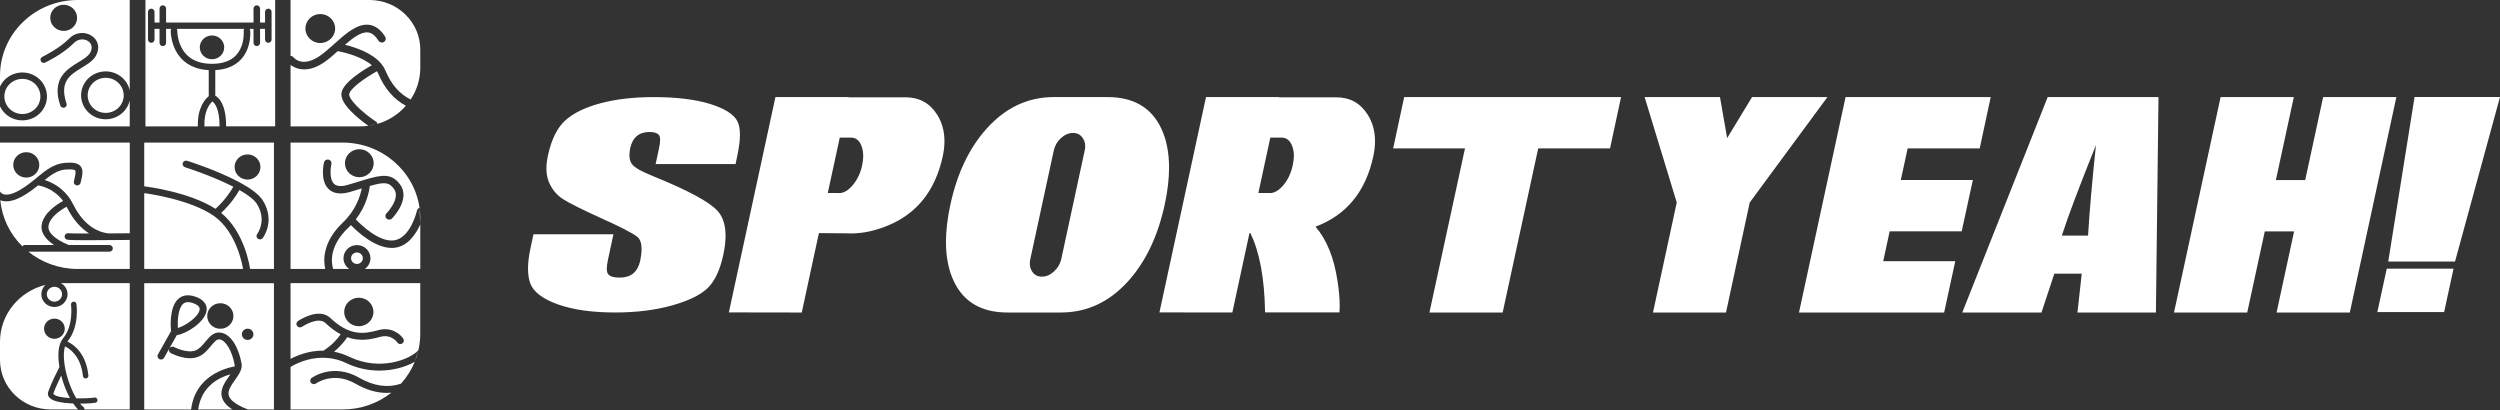
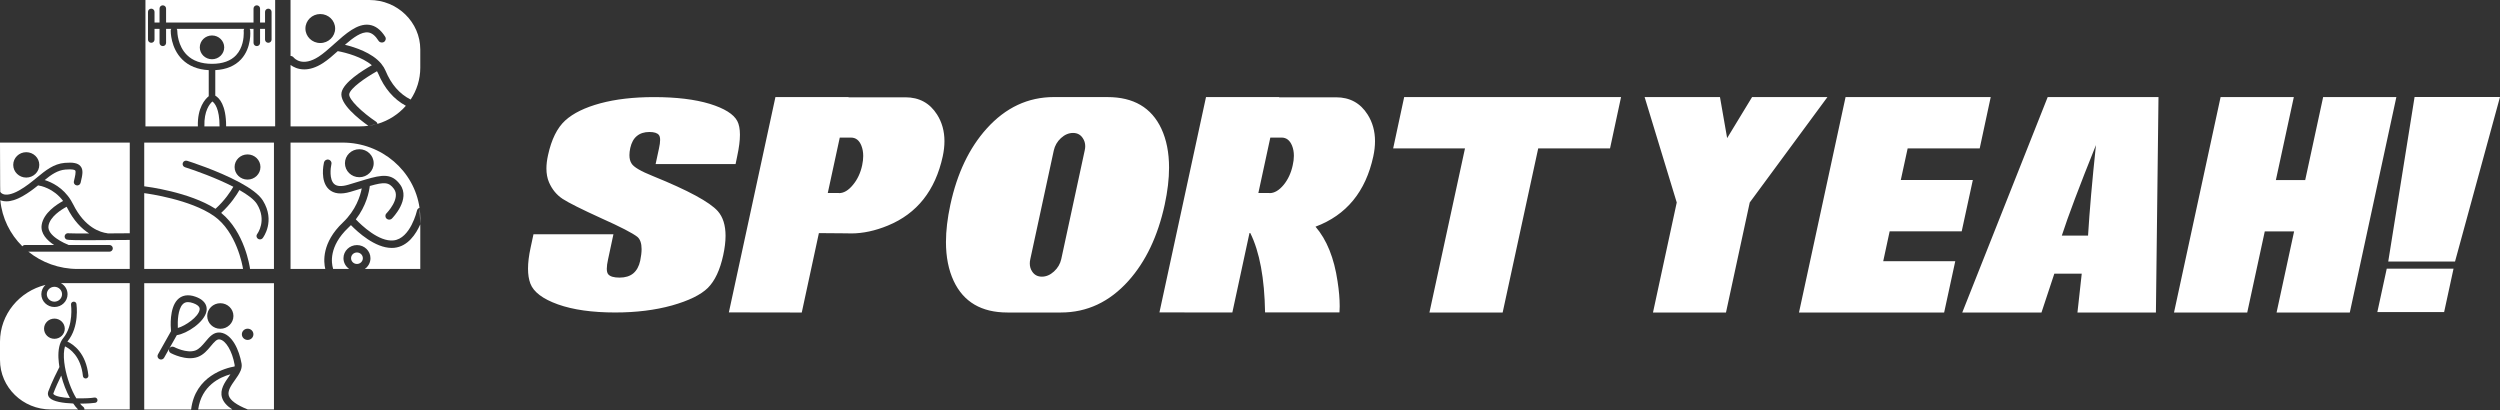
<svg xmlns="http://www.w3.org/2000/svg" width="500" height="82" viewBox="0 0 500 82" fill="none">
  <rect x="0" y="0" width="500" height="82" fill="#333333" stroke="none" />
  <g clip-path="url(#clip0_956_3660)">
    <path d="M73.675 25.163C74.297 25.08 74.908 24.949 75.501 24.777L73.675 25.163ZM69.85 18.796C69.649 19.83 72.447 22.492 75.184 24.32C75.356 24.432 75.46 24.599 75.503 24.777C77.739 24.116 79.698 22.842 81.173 21.157C78.736 19.836 76.878 17.676 75.64 14.706C75.573 14.547 75.492 14.398 75.401 14.244C73.056 15.547 70.083 17.623 69.85 18.796ZM64.628 12.593C63.151 13.557 61.885 13.878 60.848 13.878C59.591 13.878 58.671 13.403 58.111 12.99V25.276H72.008C72.576 25.276 73.131 25.234 73.675 25.161C71.74 23.792 67.866 20.75 68.306 18.506C68.71 16.472 72.471 14.119 74.367 13.048C72.461 11.41 69.233 10.53 67.555 10.227C66.587 11.1 65.598 11.964 64.628 12.593ZM61.084 5.706C61.084 4.106 62.416 2.808 64.054 2.808C65.697 2.808 67.03 4.106 67.03 5.706C67.03 7.307 65.697 8.605 64.054 8.605C62.416 8.605 61.084 7.31 61.084 5.706ZM58.108 0V11.188C58.347 11.196 58.567 11.295 58.725 11.486C58.897 11.695 60.492 13.445 63.754 11.319C64.689 10.71 65.665 9.843 66.697 8.927C66.716 8.908 66.735 8.885 66.754 8.867C66.772 8.843 66.791 8.83 66.815 8.812C66.815 8.812 66.82 8.812 66.82 8.804C66.82 8.804 66.829 8.804 66.829 8.799C66.829 8.799 66.834 8.799 66.834 8.793C66.839 8.793 66.839 8.786 66.847 8.786C69.126 6.738 71.477 4.649 73.847 4.965C75.074 5.132 76.144 5.928 77.031 7.339C77.264 7.702 77.146 8.172 76.782 8.394C76.409 8.618 75.927 8.506 75.701 8.143C75.061 7.132 74.388 6.589 73.643 6.487C72.286 6.305 70.643 7.524 68.987 8.958C70.978 9.439 74.375 10.528 76.208 12.695C76.222 12.708 76.232 12.719 76.238 12.732C76.262 12.755 76.281 12.779 76.291 12.808C76.305 12.815 76.31 12.826 76.31 12.831C76.318 12.842 76.329 12.86 76.334 12.868C76.653 13.249 76.902 13.669 77.098 14.124C78.235 16.869 79.889 18.778 82.127 19.909C83.349 18.075 84.057 15.884 84.057 13.534V9.903C84.052 4.435 79.503 0 73.889 0H58.108Z" fill="white" />
    <path d="M40.88 25.224C40.88 25.242 40.88 25.26 40.874 25.278H43.917C43.909 25.265 43.909 25.255 43.909 25.242C43.909 21.719 42.933 20.622 42.475 20.295C41.95 20.765 40.789 22.152 40.88 25.224ZM42.397 7.093C43.748 7.093 44.842 8.159 44.842 9.475C44.842 10.784 43.748 11.849 42.397 11.849C41.051 11.849 39.958 10.784 39.958 9.475C39.958 8.159 41.051 7.093 42.397 7.093ZM35.347 5.78C35.419 5.887 35.457 6.012 35.457 6.148C35.457 6.15 35.457 6.161 35.457 6.182C35.457 6.519 35.553 9.193 37.39 11.003C38.575 12.176 40.261 12.766 42.4 12.766H42.405C44.531 12.766 46.15 12.183 47.225 11.034C48.6 9.556 48.753 7.488 48.753 6.613C48.753 6.357 48.739 6.203 48.739 6.195C48.737 6.171 48.734 6.148 48.734 6.124C48.734 5.996 48.774 5.879 48.841 5.78H35.347ZM29.09 0V25.278H39.574V25.26C39.456 21.528 41.041 19.807 41.748 19.238V14.027C39.537 13.915 37.76 13.194 36.446 11.891C34.106 9.569 34.143 6.26 34.143 6.124C34.143 5.994 34.186 5.876 34.253 5.78H33.216V8.582C33.216 8.932 32.924 9.219 32.562 9.219C32.2 9.219 31.908 8.932 31.908 8.582V5.78H30.905V7.921C30.905 8.271 30.613 8.558 30.251 8.558C29.892 8.558 29.597 8.274 29.597 7.921V2.369C29.597 2.019 29.889 1.732 30.251 1.732C30.61 1.732 30.905 2.019 30.905 2.369V4.505H31.908V1.708C31.908 1.35 32.2 1.066 32.562 1.066C32.921 1.066 33.216 1.353 33.216 1.708V4.505H50.705V1.708C50.705 1.35 50.999 1.066 51.358 1.066C51.718 1.066 52.013 1.353 52.013 1.708V4.505H53.007V2.369C53.007 2.019 53.299 1.732 53.661 1.732C54.023 1.732 54.315 2.019 54.315 2.369V7.921C54.315 8.271 54.023 8.558 53.661 8.558C53.302 8.558 53.007 8.274 53.007 7.921V5.78H52.013V8.582C52.013 8.932 51.72 9.219 51.358 9.219C50.999 9.219 50.705 8.932 50.705 8.582V5.78H49.93C49.991 5.863 50.026 5.965 50.04 6.07C50.053 6.213 50.369 9.546 48.201 11.878C46.986 13.181 45.255 13.907 43.057 14.025V19.13C43.85 19.587 45.225 20.987 45.225 25.236C45.225 25.25 45.225 25.26 45.22 25.273H55.031V0H29.09Z" fill="white" />
-     <path d="M1.423 17.422C0.367 19.065 0.879 21.23 2.56 22.267C4.246 23.296 6.476 22.797 7.533 21.154C8.583 19.512 8.077 17.339 6.391 16.31C5.798 15.949 5.139 15.777 4.485 15.777C3.284 15.774 2.107 16.357 1.423 17.422ZM18.084 17.2C17.027 18.843 17.54 21.016 19.22 22.045C20.906 23.074 23.137 22.575 24.193 20.933C25.249 19.295 24.734 17.125 23.051 16.093C22.459 15.73 21.799 15.558 21.145 15.558C19.944 15.558 18.767 16.14 18.084 17.2ZM8.163 12.22C8.004 11.904 8.138 11.523 8.463 11.369C8.5 11.35 11.848 9.749 13.845 7.707C15.25 6.273 17.204 6.362 18.403 7.2C19.679 8.086 20.003 9.611 19.22 11.081C18.657 12.147 17.547 12.821 16.368 13.534C14.028 14.954 11.816 16.302 13.307 20.71C13.425 21.05 13.234 21.408 12.891 21.52C12.695 21.58 12.495 21.549 12.336 21.455C12.213 21.377 12.117 21.259 12.06 21.11C10.245 15.746 13.387 13.842 15.676 12.45C16.695 11.831 17.655 11.248 18.059 10.499C18.537 9.593 18.384 8.754 17.644 8.242C16.899 7.731 15.682 7.684 14.792 8.592C12.629 10.799 9.184 12.442 9.036 12.515C8.945 12.559 8.846 12.58 8.75 12.58C8.506 12.583 8.272 12.45 8.163 12.22ZM11.31 5.78C10.05 5.012 9.672 3.398 10.46 2.173C11.248 0.953 12.905 0.585 14.162 1.353C15.414 2.113 15.792 3.735 15.012 4.954C14.502 5.748 13.628 6.182 12.736 6.182C12.248 6.179 11.752 6.051 11.31 5.78ZM15.553 0C6.964 0 0 6.785 0 15.153V17.308C0.091 17.117 0.196 16.926 0.314 16.741C1.756 14.503 4.79 13.823 7.088 15.229C9.385 16.634 10.079 19.598 8.645 21.831C7.203 24.069 4.16 24.748 1.863 23.343C1.016 22.831 0.386 22.1 0 21.267V25.278H25.946V20.071C25.828 20.606 25.616 21.131 25.303 21.611C23.86 23.85 20.823 24.529 18.526 23.129C16.229 21.724 15.526 18.765 16.968 16.527C18.411 14.288 21.445 13.604 23.742 15.009C24.914 15.73 25.678 16.848 25.943 18.075V0H15.553Z" fill="white" />
-     <path d="M9.696 45.174C9.39 47.151 13.001 48.702 13.722 48.995H21.871C22.257 48.995 22.563 49.298 22.563 49.669C22.563 50.042 22.257 50.34 21.871 50.34H5.675C8.356 52.495 11.795 53.792 15.553 53.792H25.946V47.989C22.073 48.031 19.392 48.044 17.54 48.044C13.398 48.044 13.307 47.961 13.13 47.783C12.996 47.658 12.923 47.485 12.923 47.308C12.923 46.932 13.229 46.636 13.607 46.636C13.674 46.636 13.736 46.642 13.789 46.66C14.156 46.689 15.743 46.697 17.834 46.697C16.363 45.767 14.736 44.179 13.393 41.476C13.374 41.434 13.35 41.392 13.325 41.35C12.242 41.93 9.977 43.354 9.696 45.174ZM4.495 39.253C3.292 39.932 2.212 40.269 1.284 40.269C0.936 40.269 0.606 40.227 0.3 40.128C0.22 40.105 0.142 40.073 0.067 40.045C0.402 43.623 2.021 46.843 4.471 49.264C4.595 49.097 4.788 48.995 5.01 48.995H10.808C9.433 48.083 8.066 46.715 8.334 44.978C8.701 42.599 11.32 40.896 12.618 40.194C10.736 37.647 8.09 37.146 7.616 37.075C6.707 37.806 5.694 38.58 4.495 39.253ZM2.646 32.98C2.646 31.575 3.812 30.439 5.249 30.439C6.691 30.439 7.857 31.575 7.857 32.98C7.857 34.377 6.691 35.516 5.249 35.516C3.812 35.513 2.646 34.377 2.646 32.98ZM0 28.514V38.287C0.024 38.316 0.043 38.347 0.056 38.376C0.075 38.407 0.265 38.726 0.753 38.864C1.265 39 2.212 38.989 3.815 38.091C5.195 37.31 6.308 36.396 7.383 35.513C9.101 34.095 10.725 32.763 12.961 32.573C14.623 32.429 15.559 32.62 16.07 33.202C16.743 33.959 16.486 35.025 16.132 36.506L16.113 36.571C16.033 36.929 15.66 37.156 15.288 37.07C14.915 36.986 14.69 36.623 14.776 36.268L14.794 36.198C15.014 35.276 15.242 34.322 15.033 34.085C14.947 33.991 14.585 33.782 13.079 33.913C11.521 34.043 10.28 34.918 8.932 36.007C10.331 36.443 12.61 37.501 14.186 40.066C14.205 40.094 14.223 40.131 14.242 40.167C14.382 40.392 14.516 40.632 14.639 40.883C16.979 45.592 20.142 46.477 21.402 46.639C21.464 46.644 21.518 46.663 21.569 46.681C23.054 46.673 24.568 46.663 25.954 46.652V28.517H0V28.514Z" fill="white" />
+     <path d="M9.696 45.174C9.39 47.151 13.001 48.702 13.722 48.995H21.871C22.257 48.995 22.563 49.298 22.563 49.669C22.563 50.042 22.257 50.34 21.871 50.34H5.675C8.356 52.495 11.795 53.792 15.553 53.792H25.946V47.989C22.073 48.031 19.392 48.044 17.54 48.044C13.398 48.044 13.307 47.961 13.13 47.783C12.996 47.658 12.923 47.485 12.923 47.308C12.923 46.932 13.229 46.636 13.607 46.636C13.674 46.636 13.736 46.642 13.789 46.66C14.156 46.689 15.743 46.697 17.834 46.697C16.363 45.767 14.736 44.179 13.393 41.476C13.374 41.434 13.35 41.392 13.325 41.35C12.242 41.93 9.977 43.354 9.696 45.174ZM4.495 39.253C3.292 39.932 2.212 40.269 1.284 40.269C0.936 40.269 0.606 40.227 0.3 40.128C0.22 40.105 0.142 40.073 0.067 40.045C0.402 43.623 2.021 46.843 4.471 49.264C4.595 49.097 4.788 48.995 5.01 48.995H10.808C9.433 48.083 8.066 46.715 8.334 44.978C8.701 42.599 11.32 40.896 12.618 40.194C10.736 37.647 8.09 37.146 7.616 37.075C6.707 37.806 5.694 38.58 4.495 39.253ZM2.646 32.98C2.646 31.575 3.812 30.439 5.249 30.439C6.691 30.439 7.857 31.575 7.857 32.98C7.857 34.377 6.691 35.516 5.249 35.516C3.812 35.513 2.646 34.377 2.646 32.98ZM0 28.514C0.024 38.316 0.043 38.347 0.056 38.376C0.075 38.407 0.265 38.726 0.753 38.864C1.265 39 2.212 38.989 3.815 38.091C5.195 37.31 6.308 36.396 7.383 35.513C9.101 34.095 10.725 32.763 12.961 32.573C14.623 32.429 15.559 32.62 16.07 33.202C16.743 33.959 16.486 35.025 16.132 36.506L16.113 36.571C16.033 36.929 15.66 37.156 15.288 37.07C14.915 36.986 14.69 36.623 14.776 36.268L14.794 36.198C15.014 35.276 15.242 34.322 15.033 34.085C14.947 33.991 14.585 33.782 13.079 33.913C11.521 34.043 10.28 34.918 8.932 36.007C10.331 36.443 12.61 37.501 14.186 40.066C14.205 40.094 14.223 40.131 14.242 40.167C14.382 40.392 14.516 40.632 14.639 40.883C16.979 45.592 20.142 46.477 21.402 46.639C21.464 46.644 21.518 46.663 21.569 46.681C23.054 46.673 24.568 46.663 25.954 46.652V28.517H0V28.514Z" fill="white" />
    <path d="M28.846 53.792H48.608C48.512 53.137 47.332 46.383 42.781 43.187C42.775 43.179 42.762 43.173 42.756 43.168C42.751 43.168 42.743 43.163 42.738 43.163C38.076 39.914 29.683 38.736 28.846 38.629V53.792ZM46.917 33.401C46.917 32.009 48.077 30.883 49.506 30.883C50.93 30.883 52.09 32.009 52.09 33.401C52.09 34.793 50.93 35.918 49.506 35.918C48.077 35.918 46.917 34.793 46.917 33.401ZM28.846 28.514V37.269C28.876 37.269 28.913 37.269 28.951 37.274C29.324 37.321 37.87 38.392 43.099 41.763C44.992 40.055 46.153 38.245 46.667 37.352C43.282 35.615 39.068 34.095 37.004 33.448C36.636 33.335 36.441 32.954 36.556 32.596C36.674 32.238 37.063 32.048 37.43 32.16C37.778 32.267 43.472 34.077 47.871 36.446C47.876 36.446 47.884 36.454 47.89 36.454C47.927 36.472 47.965 36.49 48 36.514C50.064 37.637 51.822 38.883 52.586 40.126C55.103 44.202 52.653 47.47 52.549 47.608C52.415 47.786 52.2 47.877 51.991 47.877C51.846 47.877 51.699 47.835 51.576 47.746C51.27 47.519 51.203 47.096 51.436 46.801C51.514 46.694 53.42 44.106 51.399 40.818C50.831 39.901 49.522 38.937 47.887 38.008C47.348 38.956 46.172 40.794 44.233 42.583C48.933 46.399 49.946 53.351 49.994 53.659C49.999 53.701 49.999 53.748 49.994 53.79H54.79V28.514H28.846Z" fill="white" />
    <path d="M70.212 51.643C70.212 52.28 70.737 52.792 71.391 52.792C72.037 52.792 72.57 52.28 72.57 51.643C72.57 51.006 72.04 50.494 71.391 50.494C70.734 50.494 70.212 51.006 70.212 51.643ZM78.862 49.562C78.69 49.572 78.519 49.585 78.342 49.585C74.994 49.585 71.53 46.407 70.187 45.025C70.016 45.203 69.834 45.388 69.643 45.56C65.703 49.298 66.308 52.685 66.59 53.63C66.603 53.685 66.614 53.738 66.622 53.792H69.842C69.145 53.317 68.694 52.526 68.694 51.646C68.694 50.194 69.903 49.016 71.394 49.016C72.884 49.016 74.093 50.194 74.093 51.646C74.093 52.526 73.648 53.317 72.951 53.792H84.057V44.866C83.191 46.817 81.58 49.279 78.862 49.562ZM84.052 44.863V43.662C84.052 42.959 84.004 42.27 83.907 41.591L84.052 44.863ZM68.989 32.646C68.989 31.097 70.27 29.843 71.86 29.843C73.45 29.843 74.737 31.1 74.737 32.646C74.737 34.194 73.447 35.443 71.86 35.443C70.27 35.443 68.989 34.194 68.989 32.646ZM58.108 28.514V53.79H65.054C64.711 52.374 64.328 48.535 68.579 44.5C71.182 42.029 72.061 39.185 72.348 37.678C72.286 37.697 72.225 37.72 72.158 37.739C71.522 37.929 70.825 38.143 70.07 38.371C68.201 38.924 66.764 38.757 65.794 37.877C63.984 36.234 64.713 32.86 64.799 32.479C64.896 32.082 65.301 31.831 65.711 31.925C66.121 32.014 66.376 32.406 66.284 32.805C66.099 33.609 65.839 35.895 66.834 36.793C67.378 37.287 68.319 37.342 69.632 36.955C70.383 36.73 71.075 36.522 71.702 36.326C72.142 36.187 72.557 36.065 72.954 35.95C72.997 35.931 73.045 35.921 73.093 35.908C76.484 34.902 78.366 34.646 80.033 36.926C82.159 39.854 78.538 43.55 78.385 43.706C78.232 43.855 78.036 43.931 77.835 43.931C77.648 43.931 77.457 43.86 77.31 43.722C77.004 43.437 76.999 42.967 77.291 42.675C77.321 42.646 80.192 39.705 78.795 37.783C77.787 36.401 76.865 36.367 73.962 37.198C73.828 38.347 73.278 41.131 71.163 43.876C72.337 45.096 75.793 48.392 78.701 48.083C82.097 47.733 83.387 42.168 83.4 42.108C83.462 41.839 83.658 41.646 83.907 41.567V41.562C82.851 34.187 76.361 28.517 68.507 28.517H58.108V28.514Z" fill="white" />
    <path d="M9.361 58.846C9.361 58.023 10.044 57.357 10.889 57.357C11.725 57.357 12.409 58.023 12.409 58.846C12.409 59.661 11.725 60.334 10.889 60.334C10.044 60.332 9.361 59.661 9.361 58.846ZM10.68 78.666C11.101 77.522 11.749 76.13 12.242 75.119C12.658 76.728 13.275 78.316 13.985 79.614C12.47 79.512 11.109 79.282 10.712 78.841C10.68 78.807 10.664 78.783 10.664 78.747C10.664 78.723 10.669 78.697 10.68 78.666ZM8.809 65.743C8.809 66.856 9.739 67.762 10.886 67.762C12.028 67.762 12.956 66.856 12.956 65.743C12.956 64.626 12.028 63.719 10.886 63.719C9.739 63.719 8.809 64.623 8.809 65.743ZM25.946 56.626V81.896H16.88C16.904 81.716 16.832 81.52 16.674 81.39C16.454 81.223 16.234 80.998 16.009 80.729C17.542 80.724 18.807 80.617 19.07 80.557C19.362 80.497 19.553 80.212 19.486 79.919C19.424 79.632 19.126 79.454 18.832 79.515C18.344 79.622 16.845 79.7 15.264 79.663C14.256 78.008 13.371 75.605 12.98 73.349C12.923 73.046 12.883 72.748 12.851 72.455C12.704 71.162 12.755 70.079 12.998 69.272C13.977 69.747 16.175 71.236 16.585 75.211C16.615 75.49 16.853 75.694 17.135 75.694H17.191C17.491 75.662 17.711 75.401 17.682 75.109C17.218 70.609 14.695 68.882 13.478 68.311C13.486 68.297 13.492 68.292 13.497 68.287C15.923 65.378 15.317 60.972 15.288 60.789C15.25 60.496 14.969 60.288 14.677 60.337C14.371 60.379 14.162 60.648 14.205 60.938C14.21 60.98 14.768 65.07 12.647 67.621C12.47 67.83 12.323 68.068 12.202 68.324C12.202 68.331 12.197 68.337 12.189 68.347C12.184 68.355 12.175 68.36 12.175 68.365C11.597 69.622 11.613 71.288 11.768 72.568C11.797 72.847 11.835 73.121 11.883 73.406C11.559 74.03 10.337 76.441 9.653 78.305C9.495 78.752 9.581 79.193 9.897 79.543C10.613 80.329 12.658 80.627 14.642 80.703C14.65 80.703 14.65 80.708 14.65 80.708C14.966 81.173 15.29 81.575 15.615 81.894H10.165C4.552 81.896 0 77.462 0 71.993V68.358C0 62.865 3.868 58.264 9.098 56.976C8.586 57.446 8.267 58.107 8.267 58.846C8.267 60.256 9.441 61.4 10.889 61.4C12.336 61.4 13.511 60.259 13.511 58.846C13.511 57.895 12.972 57.059 12.178 56.626H25.946Z" fill="white" />
    <path d="M36.508 60.891C36.8 60.564 37.143 60.421 37.593 60.421C37.894 60.421 38.242 60.491 38.62 60.624C40.073 61.142 39.958 61.761 39.915 61.993C39.666 63.374 37.111 65.161 35.567 65.594C35.5 64.213 35.591 61.894 36.508 60.891ZM39.636 81.896C40.285 77.122 43.987 75.433 46.088 74.855C46.003 74.981 45.917 75.106 45.831 75.231C44.938 76.493 43.925 77.927 44.408 79.522C44.67 80.389 45.349 81.178 46.48 81.896H39.636ZM48.372 66.861C48.372 67.48 48.892 67.987 49.528 67.987C50.168 67.987 50.683 67.48 50.683 66.861C50.683 66.237 50.171 65.736 49.528 65.736C48.89 65.738 48.372 66.237 48.372 66.861ZM41.443 63.197C41.443 64.607 42.617 65.756 44.065 65.756C45.512 65.756 46.686 64.607 46.686 63.197C46.686 61.787 45.515 60.643 44.065 60.643C42.617 60.643 41.443 61.787 41.443 63.197ZM54.792 56.626V81.896H49.562C49.533 81.883 49.495 81.865 49.466 81.855C47.292 80.98 46.04 80.058 45.759 79.131C45.464 78.162 46.241 77.07 46.986 76.012C47.415 75.412 47.847 74.798 48.104 74.174C48.123 74.15 48.134 74.119 48.147 74.085C48.147 74.077 48.147 74.072 48.153 74.067C48.319 73.625 48.396 73.168 48.311 72.703C47.842 70.037 46.448 66.822 44.089 66.514C42.74 66.341 41.891 67.365 41.065 68.36C40.464 69.073 39.85 69.812 39.073 70.097C37.344 70.726 34.87 69.431 34.827 69.407C34.492 69.23 34.063 69.347 33.873 69.677L35.363 67.028C37.384 66.736 40.904 64.427 41.301 62.231C41.435 61.499 41.33 60.136 39.108 59.345C37.599 58.801 36.317 59.042 35.454 59.982C33.897 61.69 34.111 65.245 34.202 66.237L31.589 70.886C31.398 71.22 31.527 71.635 31.862 71.815C31.972 71.876 32.087 71.904 32.205 71.904C32.449 71.904 32.693 71.774 32.822 71.549L33.873 69.684C33.682 70.019 33.811 70.434 34.149 70.614C34.272 70.679 37.221 72.246 39.566 71.387C40.703 70.964 41.478 70.042 42.156 69.227C42.888 68.342 43.378 67.804 43.904 67.877C45.142 68.036 46.445 70.215 46.922 72.946C46.946 73.053 46.941 73.166 46.917 73.291C45.139 73.602 39.022 75.171 38.223 81.904H28.846V56.634H54.792V56.626Z" fill="white" />
-     <path d="M58.108 73.39V81.897H68.507C72.203 81.897 75.6 80.64 78.261 78.541C77.975 78.569 77.68 78.582 77.388 78.582C75.34 78.588 73.227 77.969 71.096 76.739C66.74 74.226 63.325 76.595 63.186 76.702C62.869 76.921 62.422 76.856 62.183 76.553C61.95 76.242 62.017 75.809 62.336 75.584C62.507 75.459 66.63 72.549 71.823 75.542C74.75 77.227 77.554 77.624 80.197 76.728C81.358 75.448 82.293 73.973 82.945 72.364C81.192 73.364 78.669 74.119 75.87 74.119C73.763 74.119 71.485 73.691 69.26 72.625C67.617 71.837 66.019 71.547 64.558 71.547C61.564 71.544 59.148 72.766 58.108 73.39ZM82.947 72.361C83.253 71.617 83.505 70.839 83.682 70.034L82.947 72.361ZM68.836 62.393C68.836 60.823 70.15 59.541 71.764 59.541C73.383 59.541 74.691 60.821 74.691 62.393C74.691 63.97 73.383 65.245 71.764 65.245C70.15 65.242 68.836 63.97 68.836 62.393ZM58.108 56.626V71.779C59.518 71.035 61.872 70.094 64.695 70.136C66.582 68.917 67.657 67.564 68.134 66.851C67.164 66.339 66.142 65.608 65.081 64.6C63.62 63.213 60.438 65.333 60.406 65.354C60.081 65.576 59.636 65.498 59.411 65.187C59.178 64.871 59.258 64.438 59.583 64.218C59.754 64.098 63.748 61.398 66.075 63.599C69.917 67.235 72.801 66.825 75.661 66.028C78.259 65.307 80.066 66.832 80.663 67.736C80.87 68.057 80.781 68.491 80.444 68.7C80.326 68.77 80.192 68.807 80.058 68.807C79.824 68.807 79.594 68.695 79.46 68.486C79.412 68.42 78.256 66.754 76.055 67.368C74.115 67.909 71.927 68.332 69.445 67.438C69.053 68.057 68.222 69.175 66.799 70.343C67.802 70.533 68.834 70.86 69.895 71.372C76.01 74.312 82.076 71.865 83.676 70.032C83.928 68.974 84.049 67.877 84.049 66.746V56.623H58.108V56.626Z" fill="white" />
  </g>
  <g clip-path="url(#clip1_956_3660)">
    <path d="M147.115 32.818H131.123L131.789 29.724C131.947 29.022 132.024 28.448 132.024 27.997C132.024 27.519 131.939 27.184 131.769 26.988C131.456 26.598 130.827 26.398 129.886 26.398C128.859 26.398 128.023 26.666 127.382 27.196C126.741 27.714 126.299 28.516 126.055 29.592C125.941 30.127 125.885 30.601 125.885 31.024C125.885 31.709 126.027 32.272 126.315 32.706C126.729 33.408 128.161 34.249 130.616 35.23C137.636 38.077 141.954 40.414 143.569 42.236C144.596 43.412 145.111 45.055 145.111 47.16C145.111 48.325 144.953 49.621 144.64 51.052C143.999 53.999 142.976 56.172 141.576 57.575C140.164 58.963 137.774 60.135 134.406 61.088C131.022 62.029 127.232 62.496 123.036 62.496C118.438 62.496 114.624 61.958 111.581 60.877C108.549 59.788 106.715 58.401 106.074 56.718C105.762 55.889 105.603 54.892 105.603 53.728C105.603 52.523 105.774 51.128 106.119 49.541L106.695 46.849H122.687L121.616 51.858C121.445 52.615 121.36 53.237 121.36 53.732C121.36 54.25 121.453 54.621 121.64 54.848C122.009 55.299 122.768 55.522 123.909 55.522C125.049 55.522 125.966 55.243 126.648 54.681C127.333 54.106 127.796 53.265 128.039 52.157C128.226 51.26 128.319 50.482 128.319 49.82C128.319 48.672 128.039 47.858 127.483 47.38C126.526 46.622 124.107 45.374 120.224 43.636C116.312 41.853 113.752 40.569 112.538 39.784C111.325 38.986 110.412 37.878 109.799 36.458C109.458 35.661 109.284 34.74 109.284 33.703C109.284 32.89 109.389 32.001 109.605 31.032C110.29 27.878 111.439 25.561 113.05 24.09C114.661 22.63 117.002 21.49 120.07 20.66C123.138 19.835 126.712 19.42 130.795 19.42C135.262 19.42 138.979 19.871 141.95 20.768C144.892 21.681 146.726 22.822 147.452 24.197C147.809 24.871 147.988 25.788 147.988 26.953C147.988 28.117 147.809 29.524 147.452 31.179L147.115 32.818ZM145.772 62.48L155.085 19.416H169.706V19.46H181.076C183.843 19.46 185.957 20.609 187.414 22.909C188.4 24.464 188.891 26.239 188.891 28.233C188.891 29.186 188.778 30.198 188.55 31.263C187.065 38.093 183.413 42.707 177.59 45.107C175.034 46.16 172.587 46.686 170.245 46.686C169.917 46.686 169.588 46.678 169.259 46.666L163.777 46.622L160.352 62.504L145.772 62.48ZM165.554 38.604H167.758L167.802 38.624C168.76 38.624 169.685 38.077 170.586 36.981C171.487 35.9 172.1 34.596 172.428 33.069C172.57 32.395 172.644 31.773 172.644 31.199C172.644 30.442 172.522 29.756 172.278 29.138C171.852 28.057 171.158 27.519 170.201 27.519H167.953L165.554 38.604ZM221.5 19.416C226.711 19.416 230.298 21.522 232.27 25.728C233.297 27.93 233.812 30.533 233.812 33.532C233.812 35.777 233.52 38.253 232.935 40.956C231.564 47.24 229.145 52.316 225.676 56.188C221.894 60.395 217.398 62.5 212.187 62.5H201.483C196.289 62.5 192.706 60.395 190.734 56.188C189.707 53.987 189.192 51.391 189.192 48.405C189.192 46.148 189.484 43.664 190.068 40.956C191.423 34.672 193.842 29.596 197.328 25.724C201.109 21.518 205.597 19.412 210.796 19.412H221.5V19.416ZM216.939 30.103C217.012 29.796 217.045 29.508 217.045 29.241C217.045 28.639 216.882 28.097 216.554 27.622C216.111 26.937 215.462 26.59 214.606 26.59C213.75 26.59 212.942 26.933 212.187 27.622C211.445 28.308 210.966 29.138 210.755 30.103L206.064 51.814C205.991 52.121 205.959 52.416 205.959 52.699C205.959 53.301 206.117 53.835 206.429 54.298C206.872 54.984 207.521 55.331 208.377 55.331C209.233 55.331 210.041 54.988 210.796 54.298C211.55 53.612 212.037 52.783 212.252 51.818L216.939 30.103ZM263.102 45.334C265.358 47.958 266.827 51.602 267.512 56.272C267.797 58.094 267.939 59.757 267.939 61.256C267.939 61.675 267.922 62.085 267.894 62.476H253.014C252.904 55.65 251.918 50.362 250.064 46.618H249.893L246.468 62.5L231.888 62.48L241.201 19.416H255.822V19.46H267.212C269.967 19.46 272.074 20.609 273.526 22.909C274.512 24.464 275.003 26.239 275.003 28.233C275.003 29.201 274.89 30.21 274.662 31.263C273.137 38.328 269.282 43.022 263.102 45.334ZM251.671 38.604H253.898L253.919 38.624C254.876 38.624 255.81 38.077 256.723 36.981C257.607 35.9 258.212 34.596 258.541 33.069C258.699 32.395 258.776 31.757 258.776 31.155C258.776 30.414 258.654 29.74 258.411 29.134C257.968 28.053 257.27 27.515 256.313 27.515H254.065L251.671 38.604ZM324.209 19.416L322.006 29.684H307.641L300.531 62.5H285.887L292.996 29.684H278.631L280.834 19.416H324.209ZM349.948 40.498L345.196 62.504H330.596L335.348 40.498L328.924 19.416H343.995L345.428 27.622L350.415 19.416H365.486L349.948 40.498ZM381.53 29.684L380.159 35.996H394.568L392.341 46.263H377.931L376.645 52.236H391.054L388.827 62.504H359.797L369.113 19.416H398.143L395.94 29.684H381.53ZM431.698 19.416L431.183 62.5H415.491L416.347 54.736H410.865L408.296 62.5H392.454L409.538 19.416H431.698ZM417.609 47.125C417.909 42.172 418.437 36.136 419.192 29.01C415.88 37.244 413.604 43.281 412.362 47.125H417.609ZM444.119 19.416H458.764L449.447 62.5H434.802L444.119 19.416ZM468.162 46.283H444.225L446.452 36.016H470.39L468.162 46.283ZM464.628 19.416H479.272L469.96 62.5H455.315L464.628 19.416ZM488.825 62.416H475.466L477.349 53.728H490.707L488.825 62.416ZM491.008 52.3H477.649L482.916 19.396H500L491.008 52.3Z" fill="white" />
  </g>
  <defs>
    <clipPath id="clip0_956_3660">
      <rect width="84.052" height="81.897" fill="white" />
    </clipPath>
    <clipPath id="clip1_956_3660">
      <rect width="394.397" height="43.103" fill="white" transform="translate(105.603 19.396)" />
    </clipPath>
  </defs>
</svg>